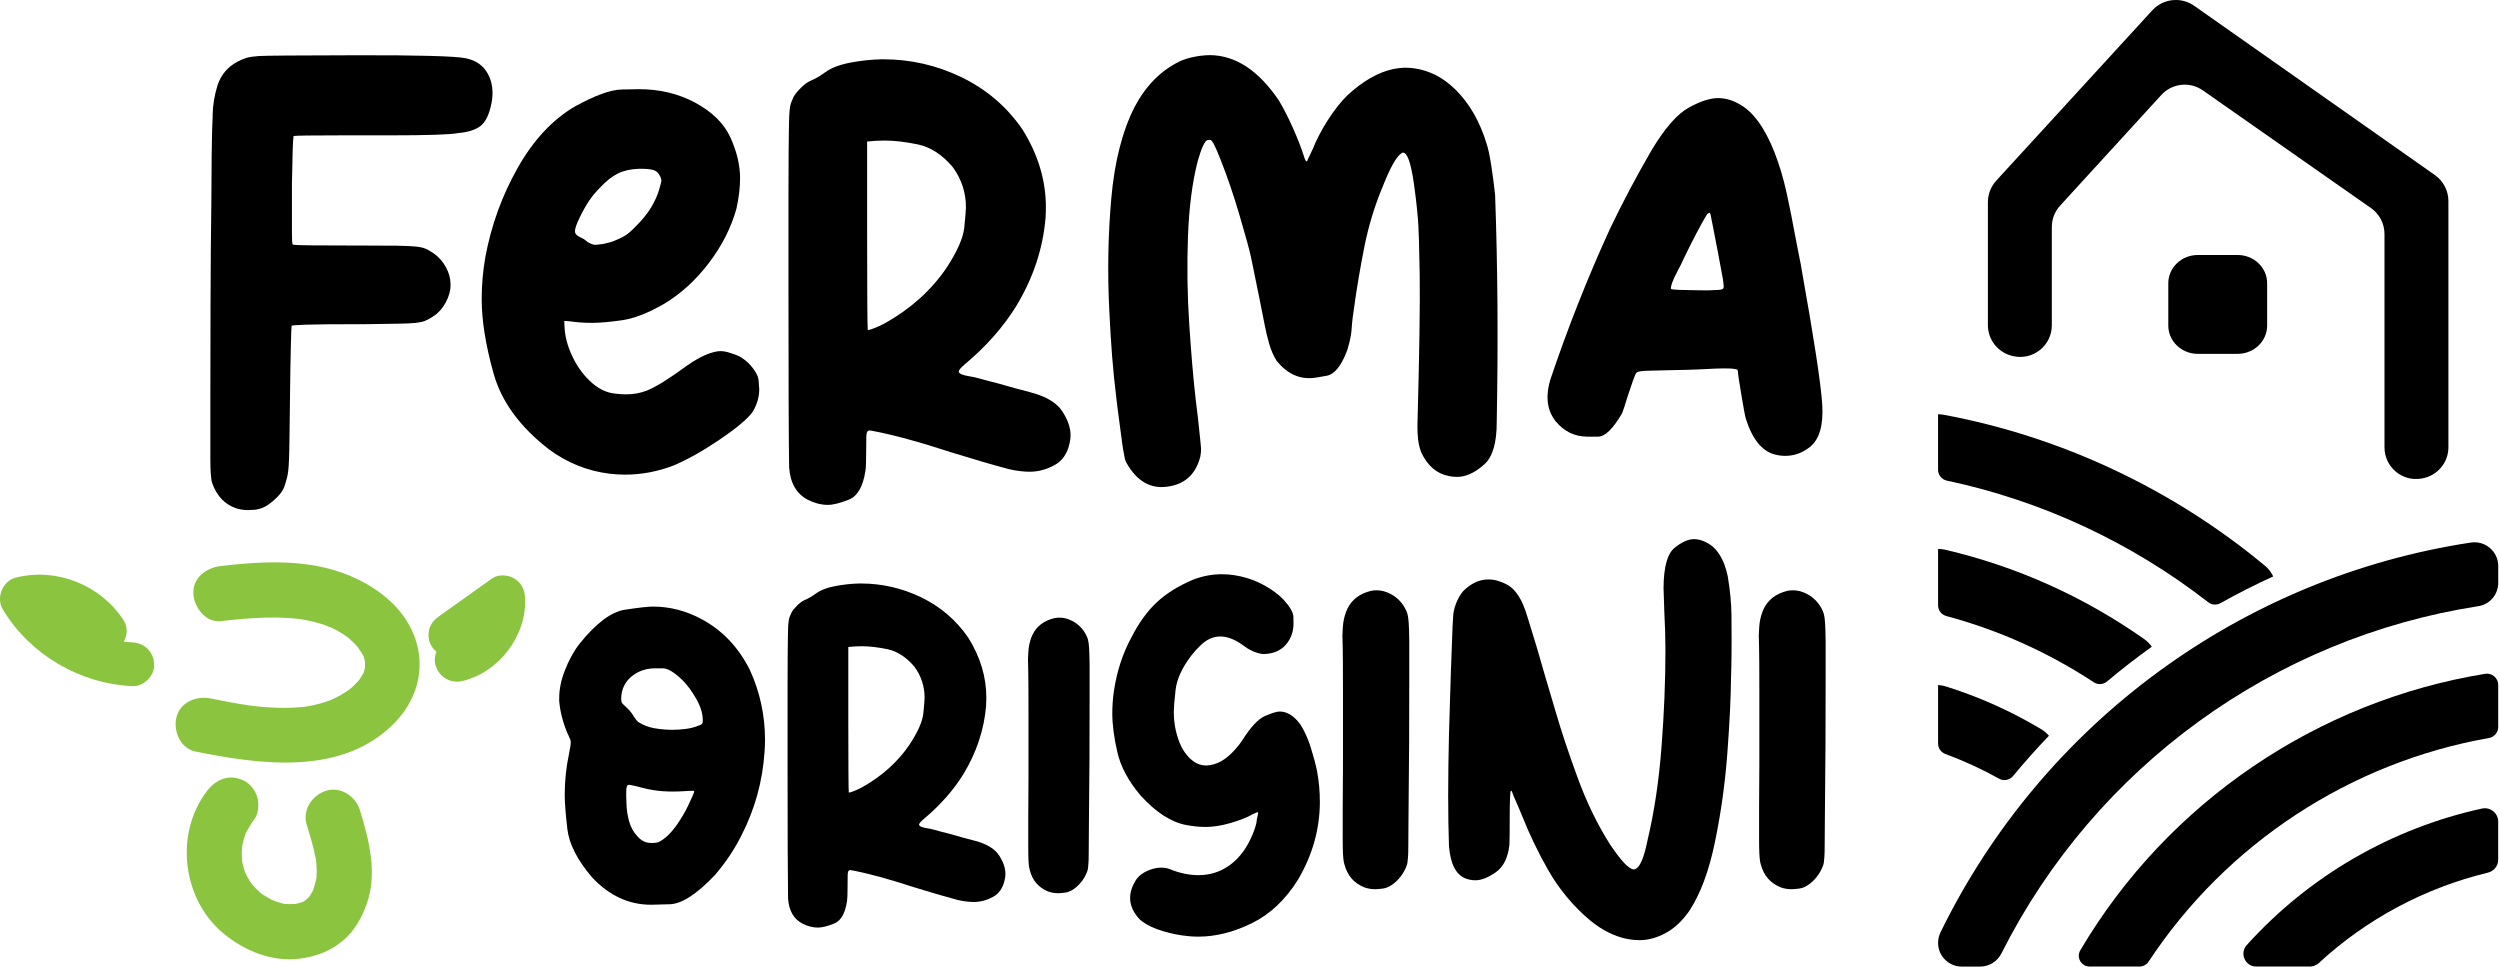
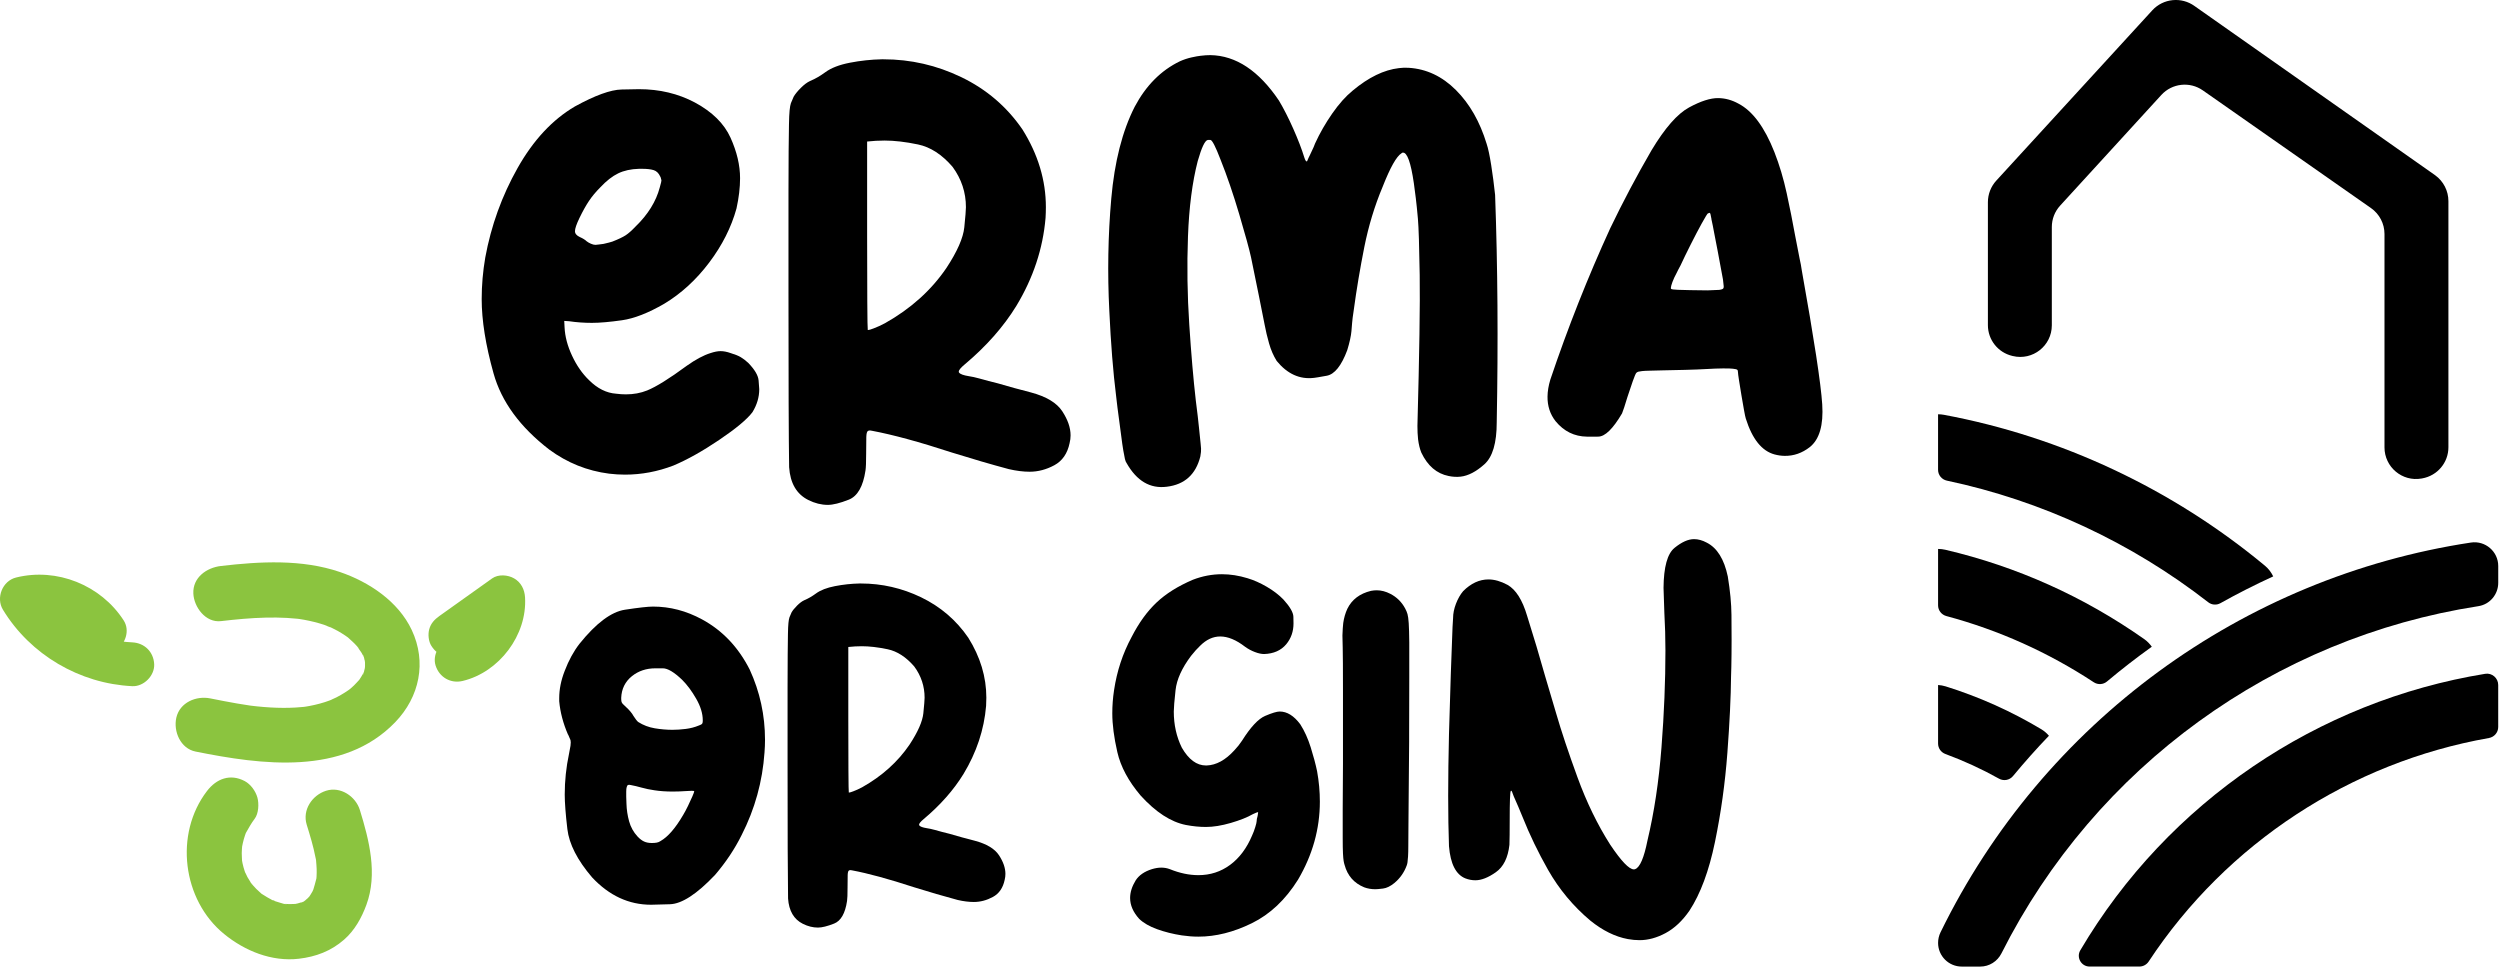
<svg xmlns="http://www.w3.org/2000/svg" width="100%" height="100%" viewBox="0 0 1150 445" version="1.1" xml:space="preserve" style="fill-rule:evenodd;clip-rule:evenodd;stroke-linejoin:round;stroke-miterlimit:2;">
  <g transform="matrix(1,0,0,1,-3253.42,-1186.56)">
    <g>
      <g transform="matrix(2.667,0,0,2.667,3361.85,1212.82)">
-         <path d="M0,77.797C-1.906,77.123 -3.252,75.704 -4.036,73.537C-4.111,73.312 -4.168,73.079 -4.204,72.835C-4.242,72.593 -4.28,72.201 -4.317,71.659C-4.354,71.117 -4.373,70.313 -4.373,69.248L-4.373,58.177C-4.373,54.028 -4.364,48.825 -4.345,42.566C-4.326,36.307 -4.28,30.467 -4.204,25.048L-4.148,16.976C-4.111,13.874 -4.056,11.632 -3.98,10.249L-3.98,9.913C-3.943,8.269 -3.664,6.588 -3.14,4.868C-2.542,3.074 -1.421,1.729 0.224,0.832L0.448,0.72C0.971,0.459 1.447,0.262 1.877,0.131C2.307,0.001 2.979,-0.102 3.896,-0.177C4.811,-0.251 10.538,-0.298 21.077,-0.317C31.615,-0.336 37.79,-0.167 39.603,0.187C41.415,0.543 42.714,1.448 43.499,2.906C44.283,4.364 44.488,6.045 44.116,7.951C43.741,9.857 43.125,11.155 42.266,11.847C41.405,12.539 40.099,12.959 38.342,13.108C37.108,13.37 33.053,13.5 26.178,13.5L17.882,13.5C13.023,13.5 10.389,13.538 9.978,13.612C9.865,14.211 9.772,16.976 9.697,21.909L9.697,30.261C9.697,30.748 9.706,31.214 9.725,31.663C9.744,32.111 9.79,32.335 9.865,32.335C10.015,32.41 11.127,32.457 13.201,32.475C15.275,32.495 17.77,32.503 20.685,32.503L21.581,32.503C24.197,32.503 26.234,32.513 27.69,32.531C29.148,32.551 30.25,32.597 30.999,32.672C31.746,32.747 32.315,32.868 32.708,33.036C33.101,33.204 33.521,33.438 33.969,33.737C34.006,33.774 34.062,33.812 34.138,33.849C34.997,34.447 35.707,35.251 36.268,36.26C36.79,37.232 37.052,38.203 37.052,39.174L37.052,39.342C37.052,40.315 36.772,41.314 36.212,42.341C35.651,43.369 34.959,44.144 34.138,44.668L33.801,44.892C33.39,45.153 32.997,45.359 32.624,45.508C32.251,45.658 31.728,45.77 31.055,45.845C30.382,45.92 29.363,45.967 27.999,45.985C26.635,46.004 24.738,46.032 22.31,46.069L20.628,46.069C16.629,46.069 13.799,46.097 12.136,46.153C10.473,46.21 9.642,46.275 9.642,46.349C9.604,46.499 9.558,47.77 9.501,50.161C9.445,52.553 9.397,55.449 9.361,58.85C9.323,61.616 9.296,63.839 9.276,65.52C9.258,67.203 9.229,68.491 9.192,69.389C9.155,70.285 9.108,70.958 9.053,71.407C8.997,71.854 8.931,72.229 8.856,72.528C8.744,72.901 8.632,73.284 8.521,73.677C8.408,74.069 8.296,74.359 8.184,74.546C7.922,75.069 7.455,75.639 6.783,76.255C6.109,76.872 5.512,77.311 4.988,77.572C4.353,77.872 3.765,78.04 3.223,78.077C2.681,78.115 2.335,78.133 2.186,78.133C1.363,78.133 0.635,78.021 0,77.797" style="fill-rule:nonzero;" />
-       </g>
+         </g>
      <g transform="matrix(2.667,0,0,2.667,3531.06,1333.73)">
        <path d="M0,-13.117C0.337,-13.192 0.646,-13.266 0.926,-13.342C1.206,-13.416 1.402,-13.472 1.514,-13.51C2.56,-13.92 3.326,-14.285 3.813,-14.603C4.297,-14.919 4.857,-15.416 5.494,-16.088C7.661,-18.18 9.062,-20.441 9.698,-22.871C9.811,-23.282 9.885,-23.562 9.922,-23.711C9.959,-23.86 9.979,-23.973 9.979,-24.048C9.979,-24.16 9.959,-24.235 9.922,-24.272C9.922,-24.421 9.866,-24.59 9.754,-24.776C9.492,-25.337 9.118,-25.693 8.633,-25.841C8.146,-25.99 7.492,-26.066 6.671,-26.066L6.11,-26.066C4.728,-26.028 3.532,-25.767 2.522,-25.281C1.514,-24.795 0.485,-23.992 -0.561,-22.871C-1.345,-22.086 -1.999,-21.302 -2.521,-20.516C-3.046,-19.732 -3.587,-18.76 -4.148,-17.602C-4.672,-16.517 -4.933,-15.752 -4.933,-15.303C-4.933,-14.891 -4.652,-14.556 -4.091,-14.294C-3.83,-14.182 -3.597,-14.06 -3.391,-13.93C-3.186,-13.798 -3.026,-13.678 -2.914,-13.565C-2.728,-13.416 -2.485,-13.276 -2.186,-13.145C-1.887,-13.014 -1.625,-12.949 -1.4,-12.949C-1.326,-12.949 -1.148,-12.967 -0.868,-13.005C-0.588,-13.042 -0.299,-13.079 0,-13.117M-9.36,22.367C-14.406,18.48 -17.611,14.098 -18.975,9.221C-20.34,4.344 -21.021,0.075 -21.021,-3.588C-21.021,-5.979 -20.816,-8.37 -20.404,-10.763C-19.396,-16.256 -17.536,-21.403 -14.826,-26.206C-12.117,-31.008 -8.82,-34.549 -4.933,-36.828C-1.456,-38.735 1.224,-39.706 3.111,-39.744C4.999,-39.781 5.999,-39.8 6.11,-39.8C9.66,-39.8 12.874,-39.033 15.752,-37.502C18.741,-35.894 20.787,-33.876 21.891,-31.447C22.992,-29.018 23.544,-26.683 23.544,-24.441C23.544,-22.833 23.338,-21.096 22.928,-19.227C22.03,-15.976 20.461,-12.865 18.219,-9.894C15.977,-6.923 13.398,-4.559 10.482,-2.802C7.717,-1.196 5.278,-0.243 3.167,0.056C1.057,0.356 -0.672,0.505 -2.017,0.505C-3.363,0.505 -4.672,0.412 -5.941,0.224L-6.782,0.168L-6.726,1.289C-6.651,2.859 -6.223,4.484 -5.437,6.166C-4.652,7.848 -3.681,9.25 -2.521,10.371C-1.064,11.827 0.505,12.613 2.188,12.725C2.748,12.8 3.309,12.836 3.868,12.836C5.177,12.836 6.392,12.613 7.513,12.164C9.082,11.529 11.36,10.109 14.352,7.904C15.883,6.82 17.246,6.091 18.443,5.718C19.116,5.493 19.694,5.381 20.181,5.381C20.703,5.381 21.283,5.493 21.918,5.718C22.666,5.942 23.244,6.175 23.655,6.418C24.067,6.662 24.497,6.989 24.945,7.399C26.066,8.558 26.664,9.567 26.739,10.427C26.813,11.287 26.852,11.791 26.852,11.94C26.852,13.323 26.459,14.65 25.674,15.92C24.739,17.154 22.833,18.742 19.956,20.684C17.079,22.629 14.444,24.104 12.052,25.113C9.324,26.159 6.54,26.683 3.7,26.683C2.804,26.683 1.888,26.627 0.953,26.514C-2.821,26.029 -6.259,24.646 -9.36,22.367" style="fill-rule:nonzero;" />
      </g>
      <g transform="matrix(2.667,0,0,2.667,3660.52,1297.41)">
        <path d="M0,14.182C4.447,11.678 7.979,8.502 10.595,4.653C12.463,1.813 13.491,-0.523 13.678,-2.355C13.864,-4.185 13.958,-5.344 13.958,-5.83C13.958,-8.37 13.192,-10.687 11.659,-12.78C9.828,-14.912 7.838,-16.2 5.69,-16.649C3.541,-17.097 1.626,-17.321 -0.056,-17.321C-1.064,-17.321 -2.074,-17.265 -3.083,-17.153L-3.083,-0.953C-3.083,3.495 -3.074,7.287 -3.055,10.427C-3.036,13.566 -3.008,15.21 -2.971,15.359L-2.914,15.359C-2.766,15.359 -2.447,15.266 -1.962,15.079C-1.364,14.855 -0.71,14.556 0,14.182M-16.536,39.015C-16.611,34.232 -16.648,24.16 -16.648,8.801L-16.648,-8.268C-16.648,-11.202 -16.64,-13.622 -16.621,-15.528C-16.602,-17.433 -16.584,-18.938 -16.563,-20.04C-16.546,-21.142 -16.508,-21.974 -16.452,-22.535C-16.396,-23.095 -16.322,-23.506 -16.229,-23.767C-16.135,-24.029 -16.031,-24.272 -15.919,-24.497C-15.883,-24.609 -15.826,-24.74 -15.752,-24.889C-15.491,-25.337 -15.079,-25.842 -14.519,-26.402C-13.958,-26.964 -13.435,-27.355 -12.949,-27.58C-12.426,-27.804 -11.959,-28.037 -11.548,-28.28C-11.137,-28.523 -10.727,-28.794 -10.314,-29.094C-9.306,-29.84 -7.886,-30.391 -6.054,-30.747C-4.223,-31.102 -2.392,-31.298 -0.561,-31.336L-0.279,-31.336C4.429,-31.336 8.913,-30.308 13.173,-28.252C17.508,-26.159 21.021,-23.151 23.712,-19.228C26.402,-14.929 27.748,-10.464 27.748,-5.83C27.748,-5.231 27.729,-4.615 27.692,-3.98C27.243,1.327 25.562,6.39 22.646,11.211C20.441,14.798 17.471,18.162 13.733,21.302C13.062,21.862 12.725,22.274 12.725,22.535C12.725,22.609 12.743,22.665 12.78,22.702C12.968,22.964 13.527,23.17 14.463,23.319C14.985,23.395 15.584,23.525 16.257,23.712C17.303,24.011 18.367,24.291 19.451,24.553C21.357,25.113 23.263,25.637 25.169,26.122C27.823,26.833 29.626,27.916 30.578,29.373C31.531,30.831 32.008,32.214 32.008,33.522C32.008,33.97 31.952,34.419 31.84,34.866C31.466,36.661 30.587,37.932 29.206,38.679C27.823,39.426 26.402,39.8 24.945,39.8C23.86,39.8 22.665,39.651 21.357,39.351C18.293,38.53 15.023,37.577 11.548,36.492C5.941,34.661 1.346,33.41 -2.242,32.736C-2.392,32.699 -2.504,32.68 -2.578,32.68C-2.766,32.68 -2.896,32.718 -2.971,32.792C-3.12,32.905 -3.205,33.241 -3.223,33.801C-3.242,34.362 -3.251,35.315 -3.251,36.661C-3.251,38.118 -3.289,39.09 -3.363,39.575C-3.774,42.341 -4.736,44.023 -6.25,44.62C-7.764,45.219 -8.969,45.518 -9.866,45.518C-10.987,45.518 -12.107,45.237 -13.229,44.676C-15.247,43.667 -16.35,41.781 -16.536,39.015" style="fill-rule:nonzero;" />
      </g>
      <g transform="matrix(2.667,0,0,2.667,3907.23,1228.61)">
        <path d="M0,62.298C-0.262,61.663 -0.448,60.896 -0.561,59.999C-0.637,59.29 -0.673,58.523 -0.673,57.701C-0.337,45.331 -0.206,36.652 -0.28,31.663C-0.355,26.674 -0.459,23.442 -0.589,21.965C-0.721,20.489 -0.841,19.303 -0.953,18.406C-1.065,17.508 -1.177,16.649 -1.29,15.827C-1.813,12.239 -2.448,10.483 -3.195,10.558C-3.271,10.558 -3.345,10.596 -3.42,10.67C-4.279,11.193 -5.363,13.118 -6.671,16.444C-8.054,19.733 -9.108,23.208 -9.838,26.87C-10.566,30.533 -11.175,34.157 -11.659,37.745C-11.81,38.717 -11.903,39.455 -11.94,39.959C-11.979,40.464 -12.015,40.921 -12.052,41.333C-12.127,42.192 -12.37,43.294 -12.78,44.64C-13.789,47.33 -14.968,48.797 -16.312,49.04C-17.658,49.284 -18.387,49.405 -18.498,49.405C-20.965,49.704 -23.114,48.732 -24.945,46.489C-25.506,45.593 -25.945,44.584 -26.262,43.463C-26.58,42.341 -26.833,41.276 -27.02,40.268C-27.543,37.576 -28.327,33.691 -29.373,28.608C-29.673,27.226 -30.346,24.768 -31.392,21.236C-32.438,17.705 -33.521,14.537 -34.643,11.735C-35.503,9.493 -36.082,8.372 -36.38,8.372L-36.828,8.372C-37.315,8.447 -37.894,9.661 -38.567,12.016C-39.501,15.64 -40.062,19.975 -40.248,25.02C-40.436,30.065 -40.36,35.139 -40.023,40.239C-39.688,45.34 -39.314,49.684 -38.902,53.272C-38.642,55.29 -38.454,56.888 -38.342,58.065C-38.23,59.243 -38.138,60.149 -38.063,60.784C-37.987,61.42 -37.97,61.886 -38.007,62.185C-38.043,62.485 -38.081,62.746 -38.118,62.97C-38.902,66.072 -40.828,67.81 -43.893,68.183C-46.771,68.557 -49.086,67.194 -50.843,64.091C-50.955,63.942 -51.049,63.709 -51.124,63.391C-51.198,63.073 -51.291,62.588 -51.403,61.933C-51.516,61.28 -51.647,60.355 -51.796,59.159C-51.946,57.963 -52.151,56.411 -52.412,54.506L-52.636,52.6C-53.161,48.414 -53.553,43.5 -53.814,37.857C-54.149,31.318 -54.038,24.862 -53.478,18.49C-52.917,12.118 -51.571,6.839 -49.441,2.654C-47.499,-1.009 -44.901,-3.624 -41.649,-5.194C-40.977,-5.493 -40.305,-5.717 -39.632,-5.866C-38.959,-6.015 -38.437,-6.109 -38.063,-6.147C-37.465,-6.222 -36.904,-6.259 -36.38,-6.259C-31.971,-6.184 -28.028,-3.568 -24.553,1.589C-23.731,2.972 -22.908,4.587 -22.086,6.438C-21.265,8.288 -20.628,9.941 -20.181,11.398C-20.032,11.847 -19.9,12.072 -19.788,12.072C-19.713,12.072 -19.657,11.997 -19.619,11.847C-19.583,11.735 -19.527,11.604 -19.451,11.455C-19.377,11.306 -19.303,11.156 -19.228,11.006C-19.152,10.82 -19.022,10.539 -18.835,10.165C-18.648,9.793 -18.48,9.4 -18.33,8.988C-17.509,7.194 -16.518,5.466 -15.359,3.803C-14.201,2.141 -13.024,0.824 -11.828,-0.149C-9.101,-2.428 -6.446,-3.717 -3.867,-4.017C-3.307,-4.091 -2.746,-4.11 -2.186,-4.073C0.877,-3.885 3.597,-2.606 5.97,-0.233C8.343,2.141 10.108,5.233 11.267,9.044C11.528,9.829 11.79,11.053 12.052,12.716C12.313,14.379 12.538,16.089 12.725,17.845C13.173,30.14 13.266,43.22 13.005,57.085C13.005,60.635 12.295,63.045 10.875,64.315C9.454,65.586 8.091,66.296 6.783,66.445C6.11,66.521 5.418,66.483 4.709,66.333C2.652,65.923 1.083,64.578 0,62.298" style="fill-rule:nonzero;" />
      </g>
      <g transform="matrix(2.667,0,0,2.667,4044.28,1308.05)">
        <path d="M0,4.445C0.263,4.412 0.459,4.358 0.591,4.284C0.723,4.212 0.781,4.054 0.767,3.811C0.749,3.568 0.709,3.185 0.641,2.659C0.258,0.524 -0.047,-1.115 -0.273,-2.258C-0.502,-3.401 -0.703,-4.441 -0.877,-5.378C-0.947,-5.751 -1.025,-6.164 -1.112,-6.614C-1.2,-7.064 -1.279,-7.438 -1.351,-7.738L-1.35,-7.795C-1.419,-8.169 -1.472,-8.431 -1.507,-8.581C-1.543,-8.731 -1.588,-8.815 -1.644,-8.836C-1.699,-8.855 -1.783,-8.828 -1.897,-8.754L-1.953,-8.755C-2.065,-8.682 -2.419,-8.108 -3.014,-7.032C-3.607,-5.956 -4.249,-4.731 -4.94,-3.358C-5.632,-1.984 -6.208,-0.796 -6.67,0.207C-6.822,0.467 -6.957,0.717 -7.072,0.958C-7.188,1.2 -7.266,1.358 -7.304,1.432C-7.647,2.063 -7.908,2.621 -8.082,3.103C-8.257,3.587 -8.346,3.923 -8.349,4.108C-8.35,4.184 -8.331,4.24 -8.295,4.278C-8.221,4.354 -7.839,4.405 -7.146,4.433C-6.457,4.461 -5.756,4.48 -5.045,4.489C-4.336,4.499 -3.757,4.507 -3.308,4.513L-2.02,4.53C-1.122,4.505 -0.449,4.476 0,4.445M4.581,26.65C4.508,26.425 4.402,25.929 4.264,25.16C4.124,24.393 3.977,23.541 3.821,22.603C3.666,21.668 3.527,20.815 3.407,20.047C3.286,19.28 3.228,18.822 3.229,18.672C3.232,18.447 3.187,18.298 3.096,18.221C3.003,18.145 2.751,18.086 2.341,18.043C2.042,18.002 1.473,17.985 0.632,17.992C-0.209,18 -1.135,18.034 -2.145,18.095C-3.192,18.156 -4.436,18.204 -5.875,18.241C-7.314,18.278 -8.632,18.308 -9.828,18.328C-10.726,18.354 -11.454,18.372 -12.015,18.383C-12.575,18.395 -13.007,18.417 -13.306,18.45C-13.605,18.483 -13.82,18.518 -13.951,18.553C-14.083,18.59 -14.205,18.662 -14.319,18.772C-14.434,18.921 -14.636,19.404 -14.927,20.222C-15.218,21.04 -15.52,21.934 -15.831,22.901C-16.028,23.571 -16.213,24.166 -16.388,24.688C-16.563,25.209 -16.69,25.562 -16.767,25.748C-18.335,28.417 -19.708,29.754 -20.886,29.757C-22.062,29.76 -22.707,29.761 -22.819,29.759C-24.986,29.73 -26.787,28.847 -28.222,27.108C-29.178,25.899 -29.645,24.473 -29.622,22.829C-29.61,21.931 -29.448,20.962 -29.135,19.919C-26.099,10.915 -22.656,2.217 -18.806,-6.179C-16.614,-10.746 -14.237,-15.236 -11.674,-19.65C-9.38,-23.468 -7.227,-25.925 -5.211,-27.019C-3.198,-28.113 -1.518,-28.651 -0.173,-28.633C1.023,-28.617 2.178,-28.303 3.291,-27.69C5.74,-26.424 7.813,-23.63 9.514,-19.31C10.381,-17.092 11.087,-14.729 11.633,-12.217C12.179,-9.706 12.659,-7.288 13.077,-4.967C13.356,-3.505 13.618,-2.156 13.864,-0.92C13.934,-0.619 14.004,-0.281 14.074,0.092C14.145,0.467 14.195,0.787 14.229,1.048C16.35,12.887 17.527,20.601 17.76,24.192C17.991,27.783 17.276,30.24 15.614,31.563C14.292,32.593 12.848,33.096 11.278,33.075C10.717,33.068 10.138,32.986 9.543,32.828C7.346,32.238 5.691,30.178 4.581,26.65" style="fill-rule:nonzero;" />
      </g>
      <g transform="matrix(2.667,0,0,2.667,3557.3,1494.91)">
        <path d="M0,29.437C1.27,28.715 2.567,27.214 3.896,24.935C4.155,24.501 4.43,23.99 4.718,23.398C5.006,22.807 5.259,22.258 5.476,21.753C5.692,21.249 5.8,20.952 5.8,20.866C5.8,20.808 5.655,20.779 5.367,20.779C5.136,20.779 4.833,20.793 4.458,20.822C3.621,20.88 2.827,20.909 2.077,20.909C0.952,20.909 -0.087,20.837 -1.039,20.693C-1.848,20.578 -2.612,20.418 -3.334,20.216C-3.939,20.043 -4.546,19.899 -5.151,19.784C-5.268,19.755 -5.368,19.74 -5.455,19.74C-5.513,19.74 -5.57,19.755 -5.628,19.784C-5.715,19.812 -5.787,19.928 -5.845,20.129C-5.902,20.303 -5.931,20.57 -5.931,20.93L-5.931,21.775C-5.931,22.179 -5.917,22.597 -5.888,23.03C-5.859,24.041 -5.708,25.042 -5.434,26.039C-5.159,27.035 -4.676,27.908 -3.983,28.658C-3.608,29.062 -3.232,29.35 -2.857,29.523C-2.482,29.697 -2.035,29.783 -1.516,29.783C-1.198,29.783 -0.917,29.761 -0.672,29.718C-0.427,29.675 -0.203,29.582 0,29.437M6.579,9.524C6.811,9.437 6.969,9.366 7.056,9.307C7.143,9.25 7.2,9.17 7.229,9.069C7.257,8.968 7.272,8.817 7.272,8.615C7.272,7.46 6.896,6.227 6.146,4.914C5.396,3.601 4.588,2.511 3.723,1.645C2.337,0.318 1.226,-0.346 0.39,-0.346L-0.909,-0.346C-2.468,-0.346 -3.81,0.102 -4.936,0.996C-6.119,1.949 -6.739,3.204 -6.797,4.762C-6.797,5.022 -6.782,5.224 -6.754,5.368C-6.725,5.513 -6.652,5.65 -6.537,5.78C-6.422,5.91 -6.234,6.089 -5.975,6.321C-5.715,6.552 -5.462,6.812 -5.217,7.1C-4.972,7.388 -4.791,7.648 -4.676,7.878C-4.531,8.11 -4.38,8.327 -4.221,8.528C-4.062,8.73 -3.939,8.86 -3.854,8.917C-2.987,9.466 -2.035,9.827 -0.996,10C0.043,10.173 1.053,10.26 2.034,10.26C2.755,10.26 3.521,10.209 4.328,10.108C5.136,10.007 5.887,9.813 6.579,9.524M-11.818,35.713C-14.358,32.742 -15.779,29.963 -16.082,27.38C-16.386,24.798 -16.537,22.814 -16.537,21.428C-16.537,19.062 -16.292,16.725 -15.801,14.416C-15.657,13.723 -15.57,13.254 -15.541,13.008C-15.513,12.764 -15.498,12.569 -15.498,12.424C-15.498,12.28 -15.513,12.15 -15.541,12.035C-15.628,11.804 -15.758,11.5 -15.931,11.125C-15.931,11.097 -15.945,11.083 -15.974,11.083C-16.812,9.149 -17.316,7.23 -17.489,5.325L-17.489,4.805C-17.489,3.276 -17.172,1.704 -16.537,0.086C-15.844,-1.731 -14.993,-3.29 -13.982,-4.588C-11.126,-8.138 -8.514,-10.093 -6.147,-10.454C-3.781,-10.815 -2.165,-10.995 -1.299,-10.995C1.615,-10.995 4.43,-10.259 7.143,-8.788C10.663,-6.882 13.404,-3.997 15.367,-0.129C17.127,3.708 18.008,7.749 18.008,11.992C18.008,12.713 17.979,13.435 17.921,14.156C17.575,19.177 16.262,23.925 13.981,28.398C12.798,30.793 11.269,33.088 9.394,35.281C6.247,38.6 3.65,40.288 1.602,40.345C-0.448,40.404 -1.53,40.432 -1.646,40.432C-5.484,40.432 -8.875,38.86 -11.818,35.713" style="fill-rule:nonzero;" />
      </g>
      <g transform="matrix(2.667,0,0,2.667,3649.99,1519.5)">
        <path d="M0,10.953C3.434,9.019 6.161,6.566 8.182,3.594C9.624,1.4 10.418,-0.403 10.563,-1.818C10.706,-3.232 10.778,-4.126 10.778,-4.501C10.778,-6.464 10.187,-8.253 9.004,-9.869C7.59,-11.515 6.053,-12.51 4.394,-12.857C2.733,-13.202 1.255,-13.376 -0.044,-13.376C-0.822,-13.376 -1.602,-13.332 -2.381,-13.246L-2.381,-0.735C-2.381,2.699 -2.374,5.628 -2.359,8.053C-2.346,10.476 -2.323,11.747 -2.295,11.861L-2.251,11.861C-2.137,11.861 -1.891,11.79 -1.516,11.645C-1.054,11.473 -0.549,11.241 0,10.953M-12.771,30.13C-12.829,26.435 -12.857,18.658 -12.857,6.797L-12.857,-6.385C-12.857,-8.65 -12.851,-10.519 -12.835,-11.99C-12.821,-13.462 -12.807,-14.624 -12.792,-15.476C-12.778,-16.326 -12.749,-16.969 -12.705,-17.401C-12.662,-17.834 -12.604,-18.151 -12.532,-18.354C-12.461,-18.556 -12.381,-18.743 -12.294,-18.917C-12.266,-19.003 -12.223,-19.104 -12.164,-19.22C-11.963,-19.567 -11.645,-19.955 -11.212,-20.389C-10.779,-20.821 -10.375,-21.124 -10,-21.298C-9.596,-21.471 -9.235,-21.651 -8.918,-21.839C-8.601,-22.026 -8.283,-22.235 -7.966,-22.467C-7.187,-23.043 -6.09,-23.469 -4.676,-23.743C-3.262,-24.018 -1.848,-24.169 -0.434,-24.198L-0.217,-24.198C3.42,-24.198 6.883,-23.403 10.173,-21.818C13.521,-20.2 16.233,-17.878 18.311,-14.848C20.389,-11.528 21.428,-8.079 21.428,-4.501C21.428,-4.039 21.413,-3.564 21.385,-3.073C21.038,1.025 19.739,4.935 17.488,8.658C15.785,11.429 13.491,14.026 10.605,16.45C10.086,16.883 9.826,17.201 9.826,17.402C9.826,17.461 9.841,17.504 9.87,17.532C10.014,17.735 10.446,17.893 11.168,18.009C11.572,18.067 12.034,18.168 12.554,18.311C13.361,18.543 14.184,18.76 15.021,18.961C16.493,19.394 17.965,19.799 19.437,20.173C21.485,20.722 22.878,21.558 23.614,22.683C24.35,23.809 24.718,24.878 24.718,25.888C24.718,26.233 24.675,26.58 24.588,26.927C24.299,28.311 23.621,29.293 22.554,29.87C21.485,30.447 20.389,30.735 19.264,30.735C18.426,30.735 17.503,30.621 16.493,30.39C14.126,29.755 11.602,29.019 8.917,28.182C4.589,26.767 1.039,25.801 -1.731,25.281C-1.848,25.253 -1.934,25.238 -1.991,25.238C-2.137,25.238 -2.237,25.267 -2.295,25.324C-2.41,25.411 -2.476,25.671 -2.489,26.103C-2.504,26.537 -2.511,27.272 -2.511,28.311C-2.511,29.437 -2.54,30.187 -2.598,30.562C-2.915,32.698 -3.658,33.997 -4.827,34.459C-5.996,34.921 -6.927,35.151 -7.619,35.151C-8.484,35.151 -9.351,34.934 -10.217,34.502C-11.774,33.723 -12.626,32.265 -12.771,30.13" style="fill-rule:nonzero;" />
      </g>
      <g transform="matrix(2.667,0,0,2.667,3735.53,1471.48)">
-         <path d="M0,46.926C-1.617,46.262 -2.656,45.079 -3.117,43.376C-3.176,43.202 -3.226,42.993 -3.269,42.748C-3.312,42.503 -3.349,42.099 -3.377,41.536C-3.406,40.974 -3.42,40.137 -3.42,39.026L-3.42,34.524C-3.42,32.634 -3.406,30.231 -3.377,27.316L-3.377,15.65C-3.377,12.172 -3.392,9.885 -3.42,8.788C-3.449,8.067 -3.464,7.432 -3.464,6.883C-3.436,6.047 -3.392,5.383 -3.334,4.892C-3.219,4.084 -3.002,3.333 -2.685,2.641C-1.963,1.169 -0.708,0.217 1.082,-0.216C1.399,-0.273 1.702,-0.303 1.991,-0.303C2.712,-0.303 3.434,-0.114 4.155,0.26C5.165,0.78 5.944,1.545 6.493,2.555C6.493,2.583 6.507,2.613 6.536,2.641C6.681,2.901 6.796,3.182 6.883,3.486C6.969,3.788 7.034,4.272 7.077,4.936C7.121,5.6 7.149,6.61 7.164,7.966C7.178,9.322 7.178,11.191 7.164,13.572C7.149,15.952 7.143,18.99 7.143,22.684L7.143,23.81C7.113,26.868 7.092,29.474 7.077,31.623C7.062,33.774 7.048,35.54 7.034,36.926C7.02,38.311 7.013,39.408 7.013,40.216C7.013,41.024 6.997,41.63 6.969,42.034C6.94,42.439 6.911,42.741 6.883,42.943C6.854,43.146 6.811,43.319 6.753,43.462C6.349,44.56 5.699,45.483 4.805,46.233C4.17,46.752 3.563,47.049 2.986,47.12C2.409,47.193 2.005,47.229 1.774,47.229C1.14,47.229 0.548,47.128 0,46.926" style="fill-rule:nonzero;" />
-       </g>
+         </g>
      <g transform="matrix(2.667,0,0,2.667,3777.43,1458.9)">
        <path d="M0,56.362C-1.039,55.209 -1.559,54.01 -1.559,52.769C-1.559,51.789 -1.241,50.778 -0.605,49.739C-0.029,48.845 0.909,48.196 2.208,47.791C2.785,47.618 3.318,47.531 3.81,47.531C4.329,47.531 4.819,47.618 5.281,47.791C6.984,48.484 8.629,48.83 10.217,48.83C12.266,48.83 14.091,48.239 15.692,47.055C17.294,45.872 18.557,44.184 19.48,41.991C19.682,41.557 19.862,41.082 20.021,40.562C20.18,40.043 20.26,39.711 20.26,39.566C20.26,39.451 20.273,39.306 20.303,39.133C20.331,38.961 20.374,38.787 20.433,38.614C20.461,38.469 20.482,38.333 20.497,38.203C20.512,38.073 20.52,37.994 20.52,37.965L20.476,37.965C20.39,37.965 20.101,38.08 19.61,38.311C18.657,38.859 17.388,39.365 15.801,39.826C14.213,40.288 12.784,40.518 11.515,40.518C10.418,40.518 9.264,40.404 8.052,40.173C5.454,39.653 2.857,37.965 0.26,35.107C-1.847,32.626 -3.189,30.123 -3.766,27.597C-4.344,25.072 -4.632,22.842 -4.632,20.909C-4.632,19.582 -4.531,18.254 -4.329,16.926C-3.838,13.636 -2.828,10.578 -1.299,7.749C-0.058,5.325 1.37,3.348 2.987,1.818C4.603,0.289 6.695,-1.024 9.264,-2.121C10.909,-2.755 12.582,-3.074 14.285,-3.074C15.729,-3.074 17.2,-2.842 18.701,-2.381C19.769,-2.063 20.872,-1.573 22.013,-0.909C23.152,-0.244 24.112,0.491 24.892,1.299C26.017,2.54 26.586,3.528 26.602,4.264C26.615,5 26.623,5.383 26.623,5.411C26.623,6.797 26.204,7.995 25.367,9.005C24.473,10.072 23.203,10.635 21.558,10.692C21.096,10.692 20.562,10.578 19.956,10.346C19.351,10.116 18.787,9.812 18.269,9.437C16.738,8.255 15.31,7.663 13.982,7.663C12.741,7.663 11.587,8.197 10.52,9.264C10.028,9.726 9.509,10.303 8.961,10.996C7.373,13.102 6.479,15.08 6.277,16.926C6.075,18.773 5.974,20 5.974,20.606C5.974,22.885 6.436,24.964 7.359,26.84C8.542,28.888 9.928,29.913 11.515,29.913L11.645,29.913C13.29,29.855 14.877,28.99 16.406,27.315C16.926,26.767 17.373,26.205 17.749,25.628C19.221,23.29 20.548,21.869 21.731,21.363C22.914,20.859 23.751,20.606 24.242,20.606C25.512,20.606 26.694,21.341 27.792,22.813C28.513,23.939 29.112,25.259 29.588,26.774C30.064,28.29 30.433,29.668 30.692,30.909C31.009,32.669 31.168,34.415 31.168,36.146C31.168,40.85 29.913,45.339 27.402,49.609C25.237,53.072 22.582,55.577 19.437,57.12C16.291,58.664 13.218,59.436 10.217,59.436C9.292,59.436 8.34,59.364 7.359,59.219C5.858,58.989 4.444,58.635 3.117,58.159C1.789,57.682 0.75,57.084 0,56.362" style="fill-rule:nonzero;" />
      </g>
      <g transform="matrix(2.667,0,0,2.667,3880.96,1458.97)">
        <path d="M0,50.904C-1.755,50.184 -2.882,48.901 -3.382,47.053C-3.445,46.865 -3.499,46.638 -3.546,46.372C-3.593,46.106 -3.633,45.668 -3.664,45.058C-3.695,44.447 -3.71,43.539 -3.71,42.334L-3.71,37.45C-3.71,35.401 -3.695,32.794 -3.664,29.632L-3.664,16.977C-3.664,13.204 -3.68,10.723 -3.71,9.534C-3.742,8.751 -3.758,8.062 -3.758,7.467C-3.728,6.56 -3.68,5.84 -3.617,5.307C-3.492,4.431 -3.257,3.616 -2.912,2.865C-2.13,1.269 -0.769,0.236 1.173,-0.233C1.518,-0.296 1.846,-0.328 2.159,-0.328C2.941,-0.328 3.725,-0.123 4.507,0.282C5.603,0.846 6.448,1.676 7.043,2.772C7.043,2.803 7.058,2.834 7.09,2.865C7.246,3.147 7.371,3.452 7.466,3.781C7.559,4.11 7.63,4.634 7.677,5.355C7.725,6.075 7.755,7.17 7.771,8.642C7.786,10.113 7.786,12.14 7.771,14.722C7.755,17.305 7.748,20.601 7.748,24.607L7.748,25.828C7.716,29.146 7.692,31.973 7.677,34.304C7.661,36.637 7.645,38.553 7.63,40.056C7.614,41.559 7.606,42.749 7.606,43.625C7.606,44.501 7.59,45.159 7.559,45.598C7.528,46.036 7.496,46.365 7.466,46.583C7.434,46.803 7.388,46.991 7.325,47.146C6.887,48.337 6.182,49.338 5.212,50.152C4.522,50.716 3.865,51.038 3.239,51.115C2.613,51.193 2.175,51.232 1.925,51.232C1.235,51.232 0.594,51.123 0,50.904" style="fill-rule:nonzero;" />
      </g>
      <g transform="matrix(2.667,0,0,2.667,4002.24,1435.06)">
        <path d="M0,68.795C-2.192,68.388 -4.352,67.324 -6.48,65.602C-9.424,63.128 -11.85,60.217 -13.759,56.868C-15.481,53.832 -16.953,50.779 -18.173,47.711C-18.643,46.553 -19.144,45.379 -19.677,44.189C-19.739,44.064 -19.793,43.923 -19.841,43.766C-19.887,43.61 -19.927,43.5 -19.958,43.438C-19.989,43.343 -20.021,43.281 -20.052,43.25C-20.083,43.218 -20.115,43.202 -20.146,43.202L-20.192,43.25C-20.318,43.375 -20.381,45.066 -20.381,48.321C-20.381,50.231 -20.396,51.64 -20.428,52.547C-20.679,54.77 -21.46,56.343 -22.775,57.266C-24.09,58.19 -25.265,58.652 -26.297,58.652C-26.893,58.652 -27.471,58.543 -28.034,58.323C-29.663,57.665 -30.602,55.819 -30.853,52.782C-30.945,50.215 -30.993,47.32 -30.993,44.094C-30.993,40.871 -30.945,37.318 -30.853,33.435C-30.633,25.641 -30.43,19.489 -30.241,14.981C-30.21,14.386 -30.179,13.87 -30.147,13.431C-30.147,12.649 -29.983,11.827 -29.654,10.966C-29.326,10.105 -28.912,9.378 -28.41,8.782C-27.064,7.437 -25.608,6.763 -24.043,6.763C-23.01,6.763 -21.915,7.077 -20.756,7.702C-19.316,8.516 -18.189,10.301 -17.375,13.056C-16.248,16.625 -15.215,20.083 -14.275,23.433C-13.649,25.562 -13.023,27.676 -12.397,29.772C-11.49,32.903 -10.254,36.613 -8.688,40.901C-7.123,45.191 -5.244,49.057 -3.053,52.5C-1.144,55.35 0.218,56.774 1.032,56.774C1.127,56.774 1.204,56.758 1.268,56.727C2.081,56.414 2.786,54.77 3.38,51.796C4.538,46.944 5.346,41.583 5.799,35.713C6.252,29.843 6.479,24.294 6.479,19.066C6.479,16.844 6.416,14.652 6.292,12.492C6.229,11.053 6.182,9.628 6.151,8.219C6.182,4.619 6.815,2.318 8.053,1.316C9.289,0.314 10.408,-0.187 11.41,-0.187C12.13,-0.187 12.866,0.017 13.617,0.424C15.401,1.332 16.607,3.273 17.233,6.246C17.64,8.72 17.851,10.935 17.868,12.891C17.883,14.848 17.891,16.28 17.891,17.188C17.891,18.941 17.874,20.506 17.844,21.883L17.797,23.481C17.765,27.048 17.554,31.448 17.163,36.676C16.771,41.904 16.06,47.022 15.026,52.031C13.992,57.039 12.521,60.999 10.612,63.911C9.391,65.665 8.021,66.949 6.503,67.762C4.984,68.576 3.49,68.982 2.019,68.982C1.361,68.982 0.687,68.92 0,68.795" style="fill-rule:nonzero;" />
      </g>
      <g transform="matrix(2.667,0,0,2.667,4072.49,1458.97)">
-         <path d="M0,50.904C-1.755,50.184 -2.882,48.901 -3.382,47.053C-3.445,46.865 -3.499,46.638 -3.546,46.372C-3.593,46.106 -3.633,45.668 -3.663,45.058C-3.695,44.447 -3.71,43.539 -3.71,42.334L-3.71,37.45C-3.71,35.401 -3.695,32.794 -3.663,29.632L-3.663,16.977C-3.663,13.204 -3.68,10.723 -3.71,9.534C-3.742,8.751 -3.758,8.062 -3.758,7.467C-3.728,6.56 -3.68,5.84 -3.617,5.307C-3.492,4.431 -3.257,3.616 -2.912,2.865C-2.13,1.269 -0.769,0.236 1.174,-0.233C1.518,-0.296 1.846,-0.328 2.16,-0.328C2.941,-0.328 3.725,-0.123 4.507,0.282C5.603,0.846 6.448,1.676 7.043,2.772C7.043,2.803 7.058,2.834 7.09,2.865C7.247,3.147 7.372,3.452 7.466,3.781C7.56,4.11 7.63,4.634 7.677,5.355C7.725,6.075 7.755,7.17 7.771,8.642C7.786,10.113 7.786,12.14 7.771,14.722C7.755,17.305 7.748,20.601 7.748,24.607L7.748,25.828C7.716,29.146 7.692,31.973 7.677,34.304C7.661,36.637 7.645,38.553 7.63,40.056C7.614,41.559 7.606,42.749 7.606,43.625C7.606,44.501 7.59,45.159 7.56,45.598C7.528,46.036 7.497,46.365 7.466,46.583C7.435,46.803 7.388,46.991 7.325,47.146C6.887,48.337 6.182,49.338 5.212,50.152C4.523,50.716 3.865,51.038 3.239,51.115C2.613,51.193 2.175,51.232 1.925,51.232C1.236,51.232 0.594,51.123 0,50.904" style="fill-rule:nonzero;" />
-       </g>
+         </g>
      <g transform="matrix(2.667,0,0,2.667,4282.74,1303.86)">
-         <path d="M0,17.049L-6.876,17.049C-9.686,17.049 -11.963,14.868 -11.963,12.178L-11.963,4.871C-11.963,2.18 -9.686,0 -6.876,0L0,0C2.81,0 5.087,2.18 5.087,4.871L5.087,12.178C5.087,14.868 2.81,17.049 0,17.049" style="fill-rule:nonzero;" />
-       </g>
+         </g>
      <g transform="matrix(2.667,0,0,2.667,4295.28,1395.37)">
        <path d="M0,19.277C-15.955,6.036 -35.1,-2.964 -55.361,-6.748C-55.702,-6.813 -56.04,-6.841 -56.375,-6.841L-56.375,2.738C-56.375,3.646 -55.737,4.419 -54.849,4.607C-38.504,8.066 -23.038,15.266 -9.777,25.582C-9.17,26.055 -8.348,26.118 -7.676,25.742C-4.711,24.084 -1.673,22.543 1.432,21.123C1.099,20.433 0.628,19.798 0,19.277" style="fill-rule:nonzero;" />
      </g>
      <g transform="matrix(2.667,0,0,2.667,4239.85,1460.1)">
        <path d="M0,7.691C-10.429,0.35 -21.979,-4.842 -34.333,-7.741C-34.754,-7.84 -35.174,-7.883 -35.588,-7.884L-35.588,1.843C-35.588,2.715 -34.998,3.467 -34.155,3.693C-25.12,6.117 -16.595,9.946 -8.739,15.107C-8.028,15.575 -7.104,15.524 -6.453,14.977C-3.957,12.883 -1.38,10.882 1.275,8.983C0.927,8.5 0.514,8.053 0,7.691" style="fill-rule:nonzero;" />
      </g>
      <g transform="matrix(2.667,0,0,2.667,4192.51,1525.55)">
        <path d="M0,-1.306C-5.202,-4.428 -10.766,-6.922 -16.535,-8.721C-16.968,-8.856 -17.404,-8.929 -17.838,-8.956L-17.838,1.144C-17.838,1.952 -17.33,2.663 -16.572,2.943C-13.395,4.12 -10.302,5.535 -7.336,7.194C-6.521,7.65 -5.512,7.469 -4.916,6.75C-2.935,4.357 -0.867,2.035 1.283,-0.205C0.917,-0.622 0.502,-1.005 0,-1.306" style="fill-rule:nonzero;" />
      </g>
      <g transform="matrix(2.667,0,0,2.667,4174.09,1441.22)">
        <path d="M0,68.947C16.25,36.687 47.091,14.505 82.269,9.064C84.242,8.759 85.684,7.036 85.684,5.039L85.684,2.14C85.684,-0.365 83.447,-2.282 80.971,-1.907C41.654,4.045 7.221,29.021 -10.512,65.322C-10.788,65.889 -10.93,66.515 -10.93,67.145C-10.93,69.401 -9.102,71.229 -6.846,71.229L-3.657,71.229C-2.103,71.229 -0.7,70.336 0,68.947" style="fill-rule:nonzero;" />
      </g>
      <g transform="matrix(2.667,0,0,2.667,4241.82,1498.33)">
        <path d="M0,48.937C13.468,28.495 34.887,14.583 58.671,10.395C59.602,10.232 60.284,9.437 60.284,8.492L60.284,1.246C60.284,0.054 59.218,-0.874 58.042,-0.683C29.204,4.007 3.321,21.388 -11.796,47.006C-12.524,48.248 -11.629,49.811 -10.189,49.811L-1.609,49.811C-0.959,49.811 -0.357,49.48 0,48.937" style="fill-rule:nonzero;" />
      </g>
      <g transform="matrix(2.667,0,0,2.667,4320.09,1559.29)">
-         <path d="M0,26.341C8.269,18.716 18.331,13.37 29.151,10.76C30.19,10.509 30.933,9.6 30.933,8.531L30.933,1.949C30.933,0.47 29.559,-0.611 28.113,-0.294C12.618,3.103 -1.635,11.266 -12.442,23.258C-13.72,24.686 -12.706,26.952 -10.791,26.952L-1.546,26.952C-0.971,26.952 -0.422,26.73 0,26.341" style="fill-rule:nonzero;" />
-       </g>
+         </g>
      <g transform="matrix(2.667,0,0,2.667,4197.26,1257.06)">
        <path d="M0,29.674L0,12.718C0,11.355 0.511,10.041 1.431,9.035L18.889,-10.056C20.738,-12.079 23.801,-12.416 26.046,-10.845L55.048,9.453C56.508,10.474 57.377,12.143 57.377,13.924L57.377,50.729C57.377,54.122 60.439,56.698 63.779,56.098C63.815,56.091 63.853,56.085 63.89,56.078C66.498,55.612 68.403,53.359 68.403,50.71L68.403,8.263C68.403,6.493 67.554,4.83 66.119,3.793L24.616,-25.393C22.354,-27.024 19.229,-26.713 17.337,-24.663L-9.564,4.702C-10.504,5.72 -11.026,7.056 -11.026,8.442L-11.026,29.647C-11.026,32.167 -9.299,34.352 -6.85,34.945C-6.812,34.954 -6.775,34.963 -6.739,34.972C-3.305,35.806 0,33.208 0,29.674" style="fill-rule:nonzero;" />
      </g>
      <g transform="matrix(2.667,0,0,2.667,3355.04,1515.03)">
        <path d="M0,-16.03C2.573,-16.329 5.155,-16.576 7.747,-16.636C8.96,-16.665 10.176,-16.652 11.388,-16.584C11.989,-16.551 12.588,-16.493 13.188,-16.44C13.354,-16.426 14.123,-16.316 13.263,-16.443C13.632,-16.388 14.001,-16.327 14.368,-16.259C15.528,-16.045 16.679,-15.764 17.8,-15.395C18.108,-15.293 19.602,-14.607 18.624,-15.112C19.132,-14.85 19.65,-14.62 20.149,-14.34C20.586,-14.094 21.012,-13.832 21.428,-13.552C21.633,-13.414 21.831,-13.265 22.034,-13.125C22.592,-12.74 21.456,-13.655 21.937,-13.188C22.28,-12.853 22.656,-12.555 22.994,-12.212C23.16,-12.044 23.321,-11.873 23.479,-11.697C24.147,-10.948 23.434,-11.588 23.503,-11.719C23.471,-11.657 24.183,-10.697 24.246,-10.586C24.357,-10.393 24.452,-10.194 24.56,-10C25.023,-9.16 24.453,-10.239 24.472,-10.233C24.646,-10.173 24.79,-9.159 24.839,-8.991C25.106,-8.067 24.739,-9.31 24.819,-9.3C24.865,-9.293 24.856,-8.374 24.855,-8.327C24.854,-8.244 24.839,-7.681 24.813,-7.677C24.723,-7.663 25.11,-8.912 24.828,-7.994C24.776,-7.826 24.63,-6.834 24.454,-6.774C24.411,-6.76 25.027,-7.853 24.537,-7.03C24.426,-6.844 24.332,-6.648 24.221,-6.462C24.108,-6.274 23.979,-6.096 23.865,-5.909C23.416,-5.17 24.291,-6.35 23.897,-5.942C23.579,-5.612 23.289,-5.262 22.957,-4.944C22.789,-4.782 22.617,-4.625 22.44,-4.471C22.322,-4.368 21.731,-3.881 22.234,-4.281C22.739,-4.684 22.121,-4.209 21.991,-4.119C21.791,-3.98 21.588,-3.846 21.383,-3.716C20.913,-3.418 20.43,-3.141 19.936,-2.886C19.647,-2.738 18.384,-2.202 19.358,-2.581C18.885,-2.397 18.411,-2.217 17.927,-2.061C16.776,-1.691 15.602,-1.435 14.409,-1.245C15.201,-1.371 14.418,-1.249 14.274,-1.237C13.806,-1.196 13.339,-1.152 12.869,-1.125C12.165,-1.084 11.459,-1.068 10.753,-1.07C9.255,-1.075 7.759,-1.17 6.269,-1.324C5.953,-1.357 5.639,-1.395 5.324,-1.43C5.167,-1.45 5.009,-1.47 4.852,-1.489C5.251,-1.436 5.279,-1.433 4.937,-1.482C4.232,-1.599 3.524,-1.698 2.82,-1.819C1.262,-2.087 -0.289,-2.392 -1.84,-2.703C-4.271,-3.191 -7.091,-2.007 -7.689,0.618C-8.228,2.984 -6.976,5.945 -4.368,6.468C6.996,8.75 21.086,10.705 30.051,1.416C34.268,-2.953 35.521,-8.961 32.913,-14.502C30.586,-19.448 25.542,-22.794 20.511,-24.506C13.957,-26.735 6.764,-26.328 0,-25.541C-2.462,-25.254 -4.88,-23.559 -4.755,-20.785C-4.65,-18.455 -2.646,-15.722 0,-16.03" style="fill:rgb(139,196,63);fill-rule:nonzero;" />
      </g>
      <g transform="matrix(2.667,0,0,2.667,3348.65,1620.94)">
        <path d="M0,-26.444C-5.684,-19.035 -4.25,-7.643 2.945,-1.775C6.521,1.141 11.156,3.036 15.842,2.49C18.78,2.147 21.381,1.168 23.632,-0.796C25.462,-2.392 26.657,-4.556 27.487,-6.805C29.455,-12.143 27.972,-17.946 26.365,-23.158C25.634,-25.532 23.011,-27.287 20.516,-26.479C18.124,-25.705 16.41,-23.176 17.194,-20.63C17.765,-18.779 18.336,-16.923 18.7,-15.019C18.744,-14.791 18.844,-14.451 18.843,-14.205C18.843,-14.262 18.77,-15.016 18.808,-14.448C18.841,-13.968 18.896,-13.492 18.909,-13.01C18.922,-12.574 18.917,-12.138 18.892,-11.702C18.882,-11.541 18.867,-11.381 18.855,-11.22C18.778,-10.159 19.028,-11.952 18.868,-11.362C18.668,-10.627 18.501,-9.908 18.258,-9.184C18.093,-8.691 18.405,-9.57 18.423,-9.581C18.345,-9.53 18.252,-9.239 18.207,-9.153C18.006,-8.775 17.77,-8.432 17.54,-8.073C17.204,-7.546 18.153,-8.714 17.693,-8.295C17.579,-8.19 17.48,-8.06 17.37,-7.95C17.285,-7.864 16.927,-7.596 16.906,-7.521C16.919,-7.569 17.674,-8.024 17.238,-7.781C16.953,-7.622 16.5,-7.153 16.174,-7.164C16.163,-7.164 17.034,-7.445 16.487,-7.305C16.201,-7.231 15.923,-7.119 15.634,-7.049C15.461,-7.007 15.28,-6.984 15.109,-6.937C14.46,-6.762 15.979,-6.963 15.306,-6.966C14.945,-6.968 14.585,-6.928 14.224,-6.934C13.984,-6.939 13.742,-6.972 13.503,-6.97C12.936,-6.964 13.869,-6.904 13.872,-6.904C13.499,-6.855 12.962,-7.075 12.595,-7.172C12.239,-7.266 11.888,-7.376 11.542,-7.499C11.404,-7.548 11.242,-7.641 11.1,-7.665C11.933,-7.523 11.74,-7.374 11.37,-7.566C10.712,-7.907 10.088,-8.273 9.467,-8.677C8.783,-9.122 10.135,-8.093 9.307,-8.803C9.027,-9.042 8.757,-9.292 8.496,-9.553C8.236,-9.813 7.988,-10.085 7.749,-10.365C7.65,-10.481 7.56,-10.625 7.448,-10.73C8.211,-10.011 7.75,-10.349 7.543,-10.658C7.339,-10.964 7.146,-11.277 6.968,-11.598C6.87,-11.773 6.396,-12.865 6.653,-12.162C6.903,-11.475 6.54,-12.487 6.484,-12.656C6.343,-13.084 6.224,-13.519 6.128,-13.96C6.08,-14.181 6.048,-14.404 6.001,-14.624C5.866,-15.256 6.05,-13.719 6.043,-14.366C6.038,-14.817 5.985,-15.265 5.99,-15.717C5.994,-16.171 6.038,-16.617 6.068,-17.069C6.113,-17.735 5.881,-16.162 6.042,-16.81C6.097,-17.028 6.128,-17.254 6.179,-17.473C6.279,-17.913 6.401,-18.348 6.545,-18.776C6.599,-18.936 6.658,-19.094 6.714,-19.254C7.073,-20.278 6.388,-18.67 6.699,-19.206C7.188,-20.046 7.616,-20.866 8.212,-21.643C8.909,-22.552 8.979,-24.263 8.691,-25.308C8.388,-26.411 7.535,-27.606 6.506,-28.15C3.988,-29.48 1.623,-28.56 0,-26.444" style="fill:rgb(139,196,63);fill-rule:nonzero;" />
      </g>
      <g transform="matrix(2.667,0,0,2.667,3310.29,1478.08)">
        <path d="M0,-2.312C-3.932,-8.39 -11.515,-11.45 -18.56,-9.695C-20.904,-9.111 -22.064,-6.195 -20.817,-4.145C-16.089,3.63 -7.578,8.609 1.493,9.044C3.47,9.138 5.359,7.238 5.271,5.265C5.176,3.137 3.61,1.589 1.493,1.487C0.8,1.454 0.111,1.391 -0.577,1.299C-0.242,1.344 0.093,1.389 0.428,1.434C-1.572,1.149 -3.517,0.609 -5.384,-0.163C-5.082,-0.036 -4.781,0.091 -4.48,0.218C-5.584,-0.248 -6.654,-0.787 -7.681,-1.407C-8.22,-1.733 -8.746,-2.08 -9.259,-2.447C-9.361,-2.52 -9.463,-2.595 -9.564,-2.67C-9.655,-2.737 -10.181,-3.139 -9.633,-2.718C-9.105,-2.311 -9.576,-2.678 -9.694,-2.775C-9.816,-2.874 -9.938,-2.975 -10.058,-3.077C-10.97,-3.851 -11.823,-4.693 -12.607,-5.597C-12.793,-5.811 -12.972,-6.03 -13.152,-6.248C-13.602,-6.792 -12.718,-5.664 -12.969,-6.005C-13.062,-6.131 -13.157,-6.256 -13.25,-6.384C-13.62,-6.894 -13.966,-7.42 -14.293,-7.959C-15.046,-6.109 -15.798,-4.259 -16.551,-2.409C-16.089,-2.524 -15.624,-2.614 -15.153,-2.68C-15.488,-2.635 -15.822,-2.59 -16.157,-2.545C-15.035,-2.687 -13.912,-2.682 -12.791,-2.543C-13.125,-2.588 -13.46,-2.633 -13.795,-2.678C-12.554,-2.507 -11.353,-2.176 -10.196,-1.694C-10.497,-1.821 -10.799,-1.948 -11.1,-2.075C-10.526,-1.827 -9.968,-1.548 -9.432,-1.229C-9.177,-1.077 -8.927,-0.917 -8.682,-0.749C-8.56,-0.665 -8.44,-0.576 -8.319,-0.491C-7.75,-0.092 -9.045,-1.103 -8.523,-0.645C-8.077,-0.252 -7.637,0.137 -7.234,0.576C-7.114,0.707 -6.996,0.84 -6.882,0.976C-6.78,1.096 -6.43,1.545 -6.844,1.01C-7.272,0.456 -6.893,0.957 -6.822,1.057C-6.72,1.203 -6.621,1.352 -6.524,1.502C-5.452,3.159 -3.124,3.998 -1.355,2.857C0.301,1.79 1.148,-0.537 0,-2.312" style="fill:rgb(139,196,63);fill-rule:nonzero;" />
      </g>
      <g transform="matrix(2.667,0,0,2.667,3465.68,1464.37)">
        <path d="M0,8.615L9.1,2.127C7.205,1.04 5.31,-0.048 3.415,-1.135C3.451,-0.522 3.432,0.087 3.358,0.697C3.404,0.362 3.449,0.028 3.494,-0.307C3.37,0.605 3.128,1.486 2.779,2.338C2.906,2.037 3.033,1.736 3.16,1.436C2.778,2.333 2.288,3.169 1.696,3.944C1.894,3.689 2.09,3.435 2.287,3.18C1.717,3.906 1.07,4.557 0.346,5.129C0.601,4.932 0.855,4.735 1.11,4.538C0.42,5.067 -0.32,5.509 -1.116,5.858L-0.214,5.477C-0.733,5.695 -1.264,5.869 -1.812,6C-3.735,6.458 -5.063,8.753 -4.45,10.647C-3.802,12.652 -1.864,13.777 0.197,13.286C6.514,11.782 11.362,5.371 10.971,-1.135C10.89,-2.488 10.302,-3.694 9.1,-4.397C8.015,-5.033 6.358,-5.162 5.286,-4.397L-3.813,2.09C-4.634,2.675 -5.274,3.347 -5.55,4.348C-5.799,5.253 -5.687,6.457 -5.169,7.26C-4.649,8.066 -3.875,8.776 -2.911,8.996C-1.972,9.21 -0.817,9.198 0,8.615" style="fill:rgb(139,196,63);fill-rule:nonzero;" />
      </g>
    </g>
  </g>
</svg>